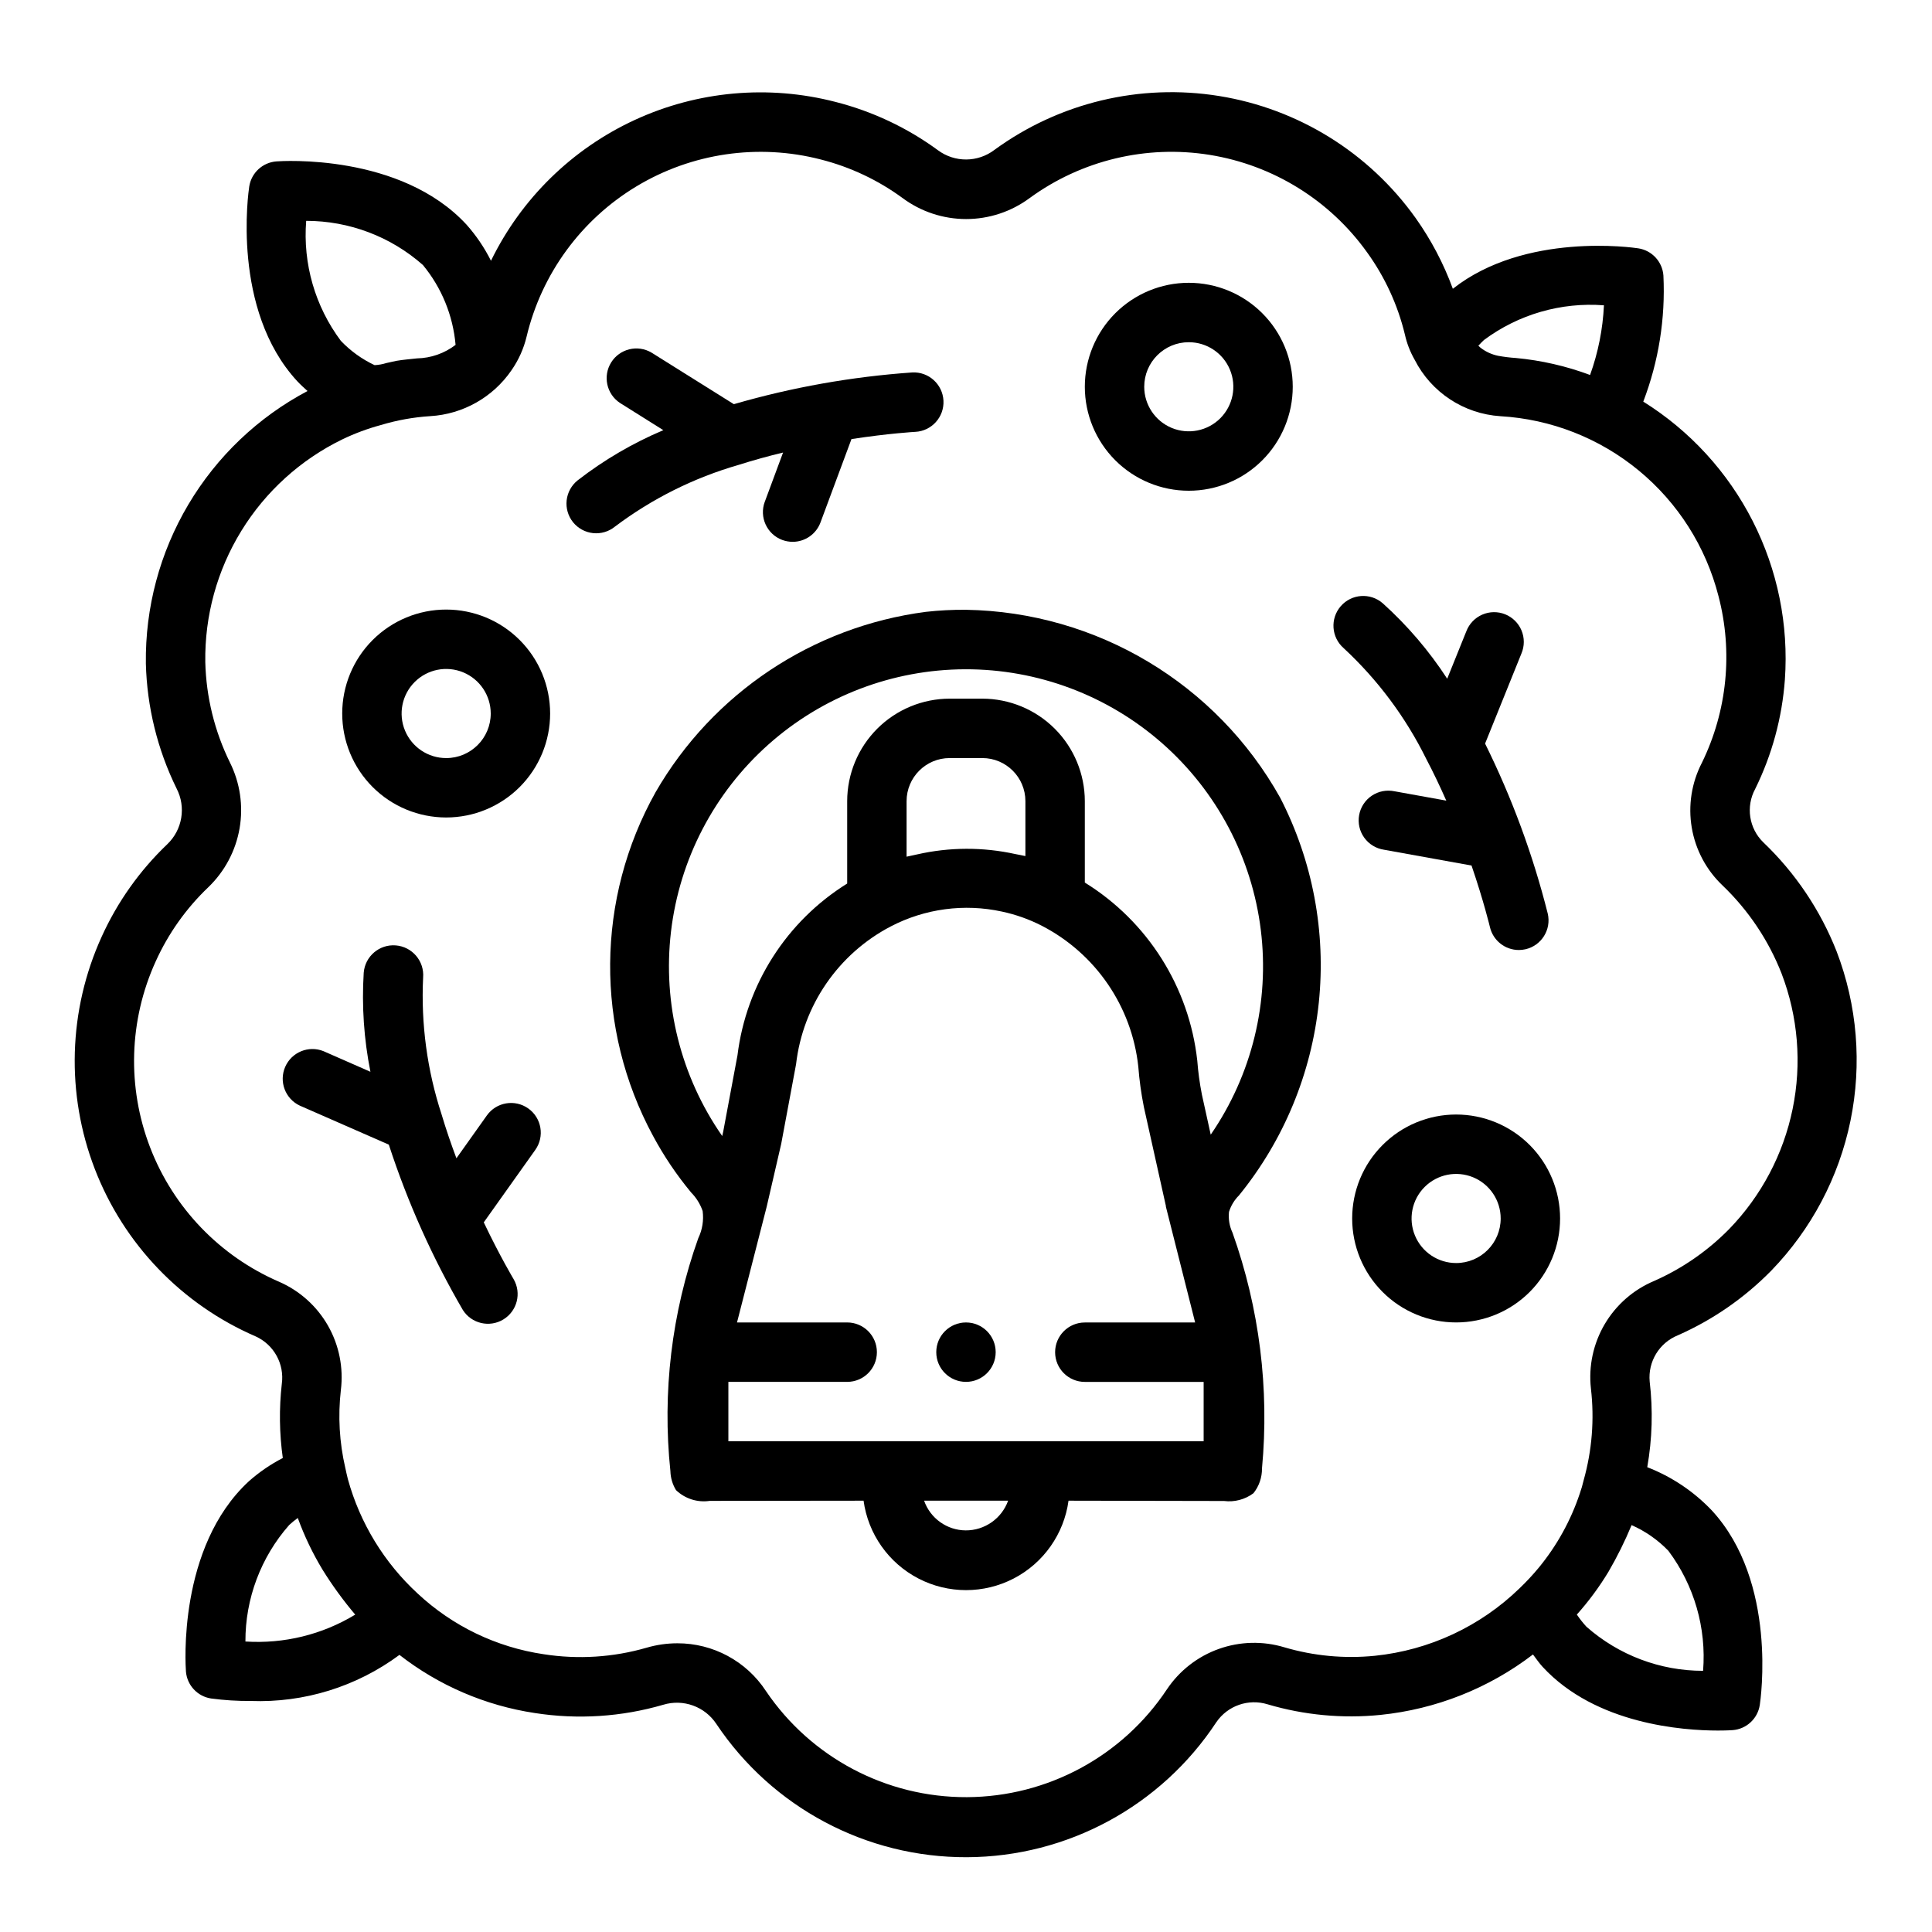
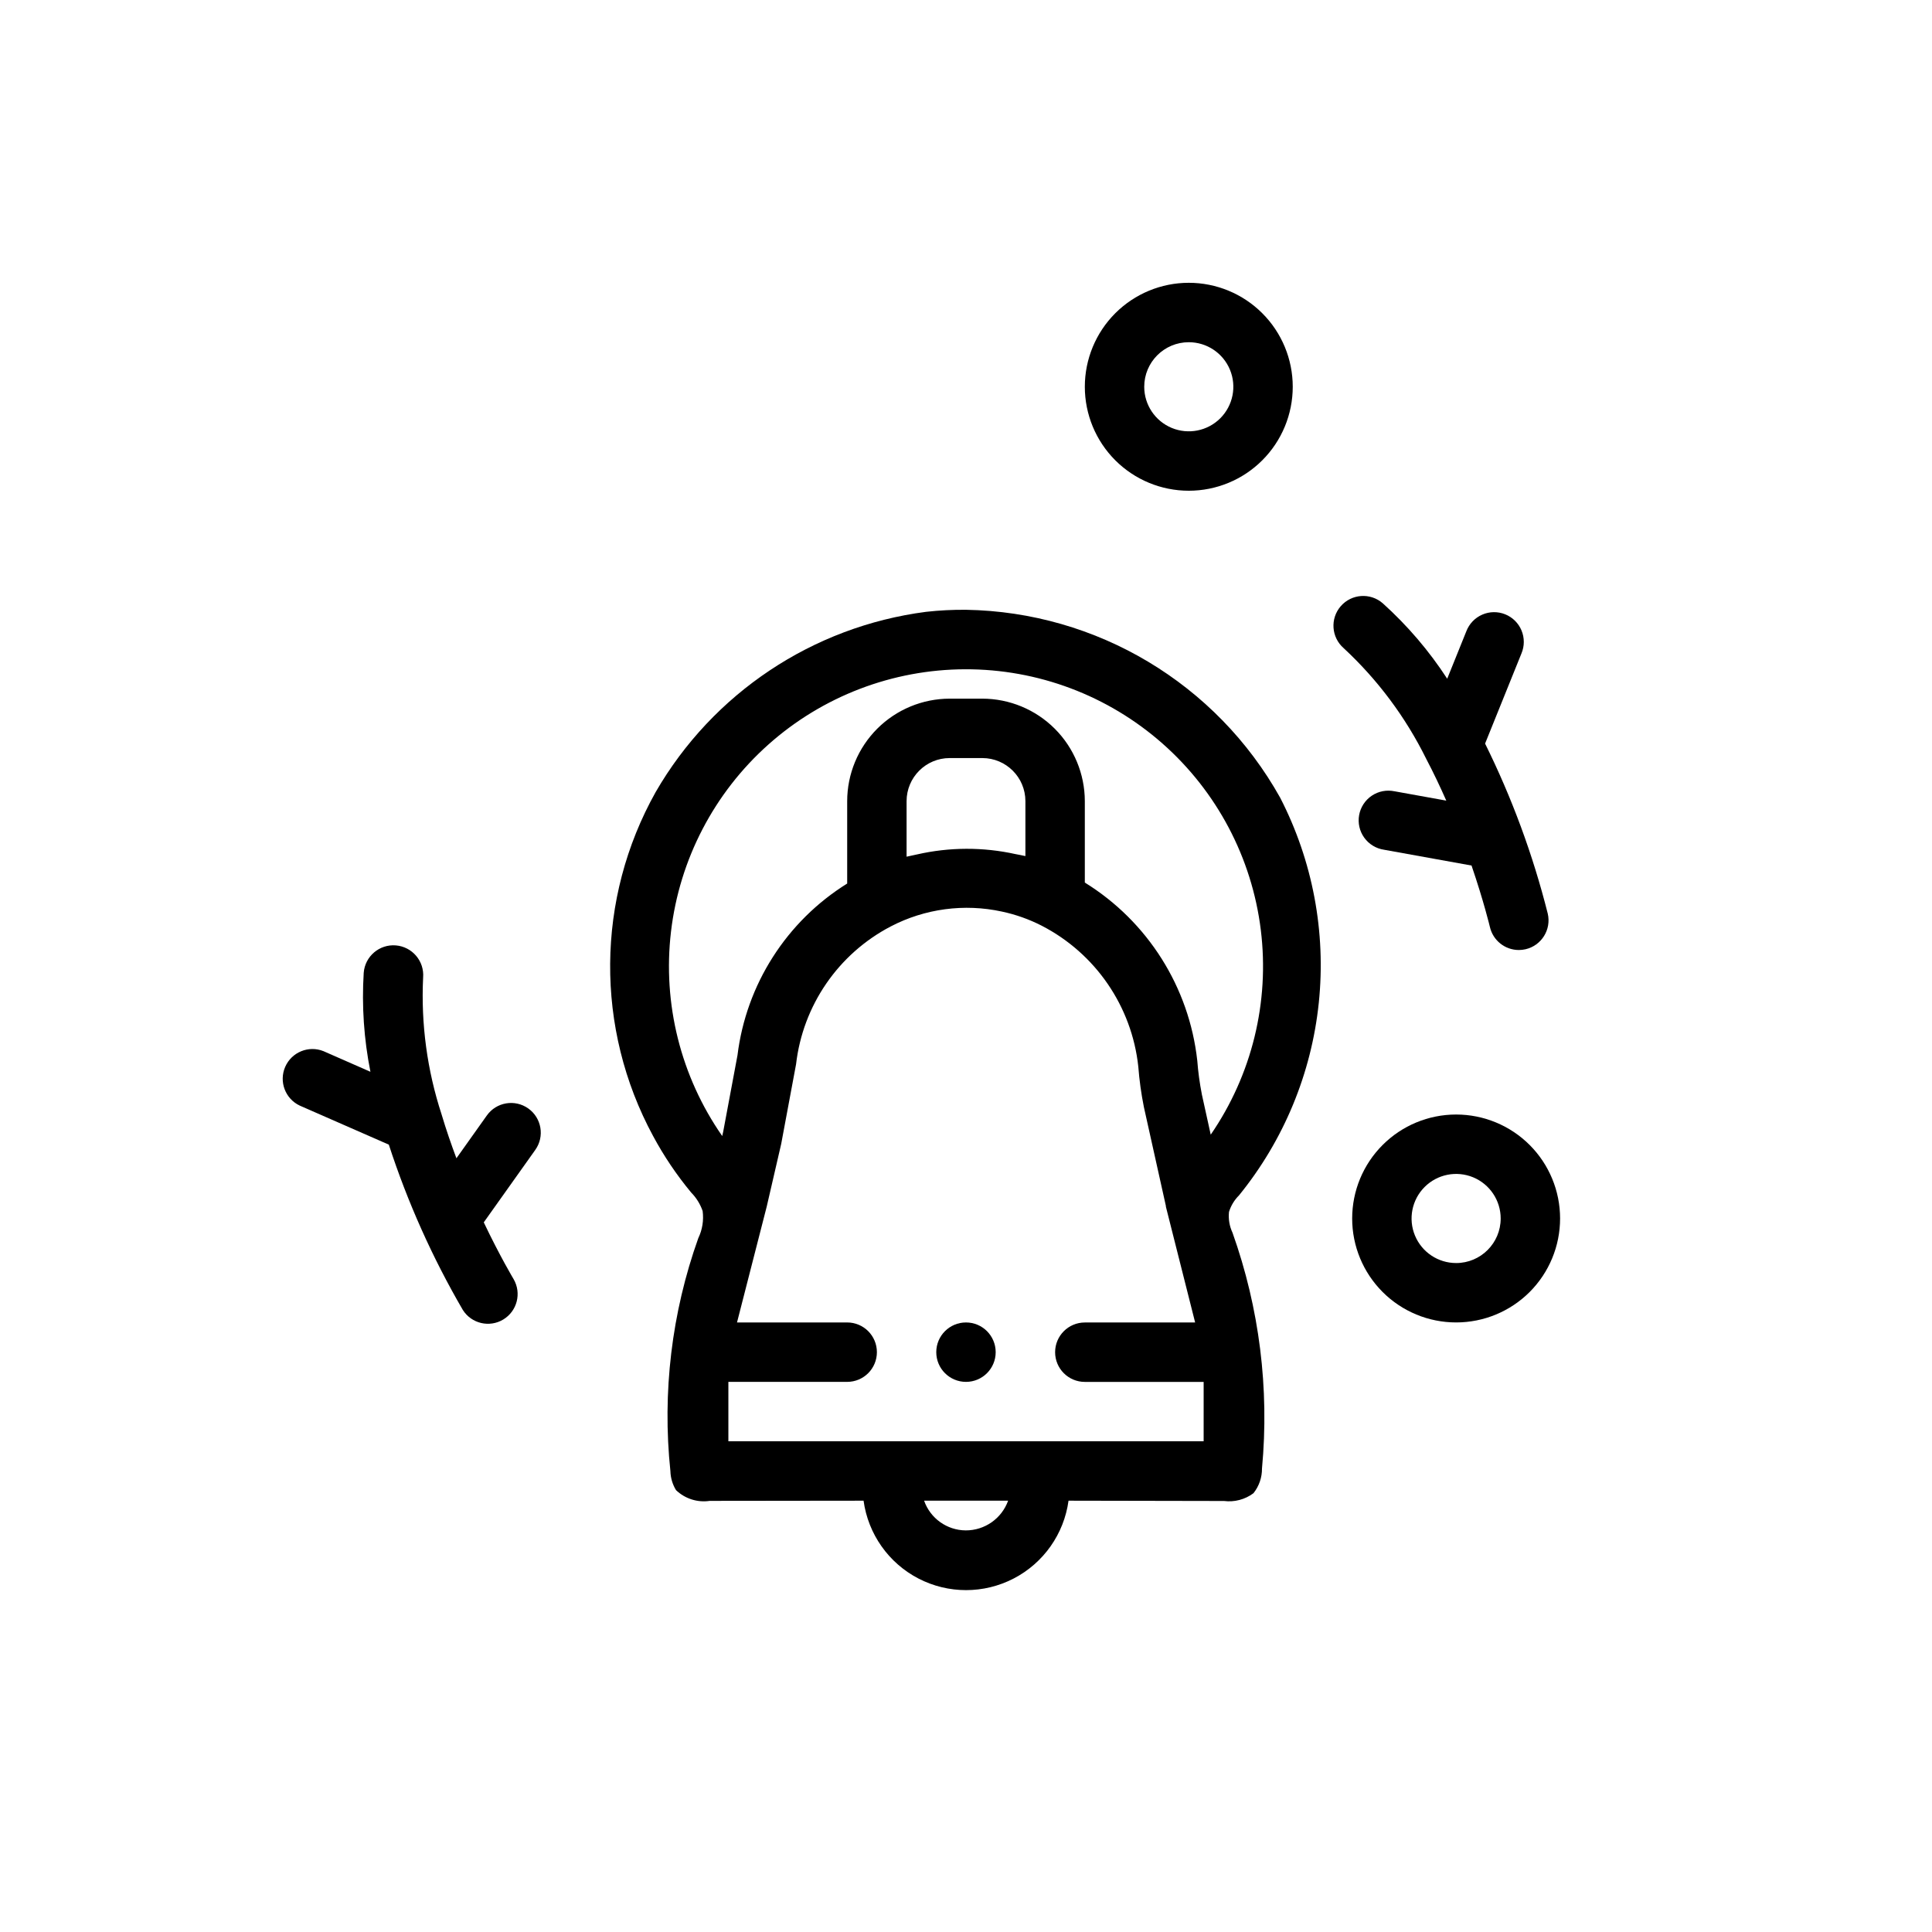
<svg xmlns="http://www.w3.org/2000/svg" fill="#000000" width="800px" height="800px" version="1.1" viewBox="144 144 512 512">
  <g>
-     <path d="m630.73 396.15c-4.305-10.938-10.938-20.812-19.441-28.93-3.793-3.699-4.672-9.469-2.152-14.129 4.469-9.066 7.141-18.906 7.875-28.984 1.023-14.531-1.93-29.066-8.539-42.047-6.613-12.977-16.633-23.914-28.988-31.629 4.07-10.648 5.891-22.027 5.336-33.418-0.266-3.656-3.027-6.644-6.648-7.203-1.266-0.195-30.039-4.359-49.152 10.715h-0.004c-2.441-6.668-5.762-12.984-9.879-18.773-12.332-17.281-31.062-28.914-52.023-32.305-20.957-3.391-42.402 1.742-59.555 14.254-4.418 3.379-10.539 3.422-15.004 0.102-8.141-5.961-17.348-10.305-27.125-12.793-17.742-4.594-36.523-2.914-53.168 4.758-16.641 7.672-30.121 20.863-38.148 37.336-1.73-3.461-3.91-6.68-6.481-9.574-17.477-18.941-49.027-16.871-50.383-16.758h0.004c-3.656 0.27-6.644 3.027-7.203 6.652-0.203 1.324-4.785 32.613 12.707 51.578 0.852 0.914 1.793 1.77 2.738 2.621-13.098 6.93-24.027 17.34-31.586 30.086-7.559 12.746-11.453 27.328-11.254 42.145 0.293 11.492 3.07 22.785 8.141 33.105 2.551 4.922 1.547 10.938-2.465 14.766-7.324 6.988-13.234 15.324-17.406 24.547-8.832 19.43-9.484 41.594-1.805 61.512 7.68 19.914 23.047 35.906 42.637 44.375 4.844 2.199 7.66 7.324 6.922 12.594-0.738 6.531-0.648 13.125 0.266 19.633-3.242 1.672-6.266 3.742-8.996 6.164-18.949 17.492-16.773 49.043-16.672 50.383l-0.004-0.004c0.281 3.66 3.051 6.641 6.676 7.188 3.484 0.461 6.992 0.68 10.504 0.656 14.141 0.52 28.039-3.785 39.406-12.211 10.434 8.129 22.785 13.434 35.863 15.406 11.367 1.773 22.988 1.027 34.031-2.188 5.309-1.617 11.043 0.457 14.094 5.09 14.812 22.152 39.734 35.406 66.379 35.309 26.648-0.098 51.473-13.539 66.121-35.793 3.004-4.379 8.508-6.293 13.578-4.727 9.695 2.867 19.855 3.82 29.914 2.805 14.695-1.496 28.688-7.039 40.414-16.012 0.836 1.109 1.629 2.273 2.566 3.289 14.082 15.258 37.289 16.871 46.445 16.871 2.227 0 3.621-0.094 3.883-0.109 3.66-0.266 6.652-3.027 7.211-6.652 0.203-1.332 4.777-32.629-12.715-51.578-4.789-5.031-10.629-8.945-17.105-11.453 1.32-7.492 1.539-15.137 0.645-22.688-0.496-5.297 2.547-10.289 7.481-12.273 9.242-4.082 17.629-9.887 24.711-17.098 10.652-10.984 17.949-24.781 21.023-39.773 3.074-14.988 1.801-30.543-3.668-44.836zm-93.457-162.05c9.141-6.797 20.43-10.062 31.789-9.191-0.297 6.305-1.535 12.527-3.676 18.465-6.32-2.359-12.926-3.875-19.641-4.5-1.586-0.102-3.164-0.297-4.723-0.582-1.703-0.348-3.305-1.082-4.676-2.152-0.195-0.156-0.379-0.34-0.566-0.512 0.469-0.527 0.973-1.047 1.492-1.527zm-312.13-31.574c11.391 0 22.391 4.16 30.93 11.699 4.965 6.016 7.984 13.398 8.66 21.168-2.945 2.254-6.527 3.508-10.234 3.582-1.836 0.203-3.676 0.348-5.512 0.66-0.867 0.156-1.707 0.418-2.566 0.566-1.02 0.32-2.078 0.512-3.148 0.566-3.352-1.574-6.383-3.758-8.941-6.438-6.828-9.133-10.094-20.438-9.188-31.805zm-16.105 376.49c-0.039-11.363 4.09-22.348 11.602-30.875 0.723-0.664 1.484-1.285 2.277-1.863 1.738 4.773 3.934 9.371 6.566 13.719 2.59 4.172 5.484 8.148 8.656 11.895-8.742 5.301-18.898 7.789-29.102 7.125zm377.11-24.027v0.004c6.828 9.129 10.094 20.43 9.188 31.793-11.387 0.004-22.379-4.152-30.914-11.688-0.926-1.012-1.777-2.086-2.543-3.223 3.141-3.512 5.945-7.309 8.383-11.344 2.316-3.977 4.363-8.105 6.125-12.359 3.668 1.613 6.984 3.93 9.762 6.82zm16.074-85.254v0.004c-5.684 5.777-12.41 10.43-19.82 13.711-5.504 2.305-10.113 6.328-13.141 11.469-3.023 5.141-4.309 11.121-3.652 17.051 0.949 8.156 0.293 16.422-1.93 24.324-0.273 1.191-0.617 2.367-1.023 3.519-2.383 7.133-6.051 13.766-10.82 19.578-1.602 1.938-3.312 3.777-5.125 5.512-10.41 10.113-23.926 16.418-38.363 17.898-8.055 0.809-16.195 0.047-23.961-2.242-5.695-1.723-11.793-1.574-17.398 0.426s-10.418 5.75-13.734 10.691c-11.797 17.773-31.68 28.496-53.012 28.59-21.336 0.094-41.309-10.457-53.262-28.125-5.184-7.918-14.02-12.676-23.48-12.652-2.742 0.004-5.465 0.391-8.094 1.156-8.871 2.574-18.199 3.168-27.324 1.742-12.508-1.844-24.156-7.453-33.395-16.082-8.871-8.168-15.277-18.66-18.488-30.285-0.211-0.789-0.645-2.769-0.684-2.992h-0.004c-1.57-6.766-1.973-13.75-1.18-20.648 0.73-5.906-0.465-11.891-3.41-17.062-2.949-5.168-7.488-9.25-12.941-11.629-15.711-6.789-28.035-19.609-34.188-35.578-6.156-15.973-5.629-33.746 1.465-49.324 3.344-7.398 8.086-14.078 13.965-19.68 4.348-4.188 7.242-9.648 8.27-15.598 1.023-5.945 0.125-12.062-2.57-17.465-4.066-8.277-6.289-17.34-6.519-26.559-0.188-12.273 3.125-24.344 9.555-34.801 6.426-10.453 15.703-18.859 26.738-24.234 3.285-1.582 6.711-2.859 10.23-3.809 4.262-1.285 8.652-2.078 13.094-2.359 8.676-0.512 16.633-5.008 21.543-12.18 1.867-2.688 3.219-5.699 3.984-8.879 3.969-16.652 14.469-31.012 29.133-39.844 14.664-8.832 32.266-11.395 48.84-7.113 7.82 1.988 15.184 5.461 21.688 10.234 4.867 3.606 10.766 5.551 16.824 5.551 6.055 0 11.953-1.945 16.82-5.551 13.746-10.035 30.938-14.16 47.738-11.453 16.805 2.707 31.828 12.02 41.727 25.867 4.707 6.531 8.102 13.914 9.992 21.742 0.52 2.344 1.395 4.598 2.59 6.684 4.394 8.648 13.027 14.332 22.711 14.957 13.441 0.785 26.285 5.824 36.672 14.391 10.391 8.566 17.789 20.211 21.125 33.258 3.879 14.781 2.324 30.465-4.387 44.191-2.738 5.293-3.684 11.328-2.688 17.203 0.992 5.871 3.871 11.262 8.199 15.355 6.82 6.543 12.141 14.484 15.594 23.277 4.383 11.445 5.402 23.906 2.938 35.91-2.461 12.008-8.305 23.059-16.84 31.855z" />
    <path d="m459.04 274.05c7.309 0 14.316-2.902 19.48-8.07 5.168-5.168 8.07-12.176 8.07-19.484 0-7.305-2.902-14.312-8.07-19.48-5.164-5.168-12.172-8.07-19.48-8.07-7.309 0-14.316 2.902-19.484 8.07-5.164 5.168-8.066 12.176-8.066 19.48 0 7.309 2.902 14.316 8.066 19.484 5.168 5.168 12.176 8.07 19.484 8.07zm0-39.359c4.777 0 9.082 2.875 10.91 7.289 1.828 4.41 0.816 9.488-2.562 12.867-3.375 3.375-8.453 4.387-12.867 2.559-4.41-1.828-7.289-6.133-7.289-10.91 0-6.519 5.285-11.805 11.809-11.805z" />
-     <path d="m262.24 305.54c-7.309 0-14.316 2.902-19.484 8.07-5.164 5.164-8.066 12.172-8.066 19.48 0 7.309 2.902 14.316 8.066 19.484 5.168 5.164 12.176 8.066 19.484 8.066 7.309 0 14.316-2.902 19.48-8.066 5.168-5.168 8.07-12.176 8.07-19.484 0-7.309-2.902-14.316-8.07-19.48-5.164-5.168-12.172-8.07-19.48-8.07zm0 39.359c-4.777 0-9.082-2.879-10.91-7.289-1.828-4.414-0.816-9.492 2.559-12.867 3.379-3.379 8.457-4.391 12.871-2.562 4.41 1.828 7.289 6.133 7.289 10.91 0 6.523-5.289 11.809-11.809 11.809z" />
    <path d="m529.89 439.36c-7.309 0-14.316 2.902-19.48 8.07-5.168 5.164-8.07 12.172-8.07 19.48s2.902 14.316 8.07 19.484c5.164 5.164 12.172 8.066 19.48 8.066 7.309 0 14.316-2.902 19.484-8.066 5.164-5.168 8.066-12.176 8.066-19.484s-2.902-14.316-8.066-19.48c-5.168-5.168-12.176-8.07-19.484-8.07zm0 39.359c-4.777 0-9.082-2.875-10.91-7.289-1.828-4.414-0.816-9.492 2.562-12.867 3.375-3.379 8.453-4.387 12.867-2.562 4.41 1.828 7.289 6.137 7.289 10.91 0 6.523-5.285 11.809-11.809 11.809z" />
    <path d="m400 305.6c-3.543-0.031-7.086 0.148-10.605 0.543-30.012 3.898-56.496 21.555-71.637 47.758-15.832 28.246-16.098 62.633-0.699 91.121 2.859 5.328 6.246 10.355 10.109 15.012 1.367 1.383 2.402 3.059 3.039 4.894 0.324 2.461-0.074 4.961-1.152 7.195-7.059 19.77-9.582 40.871-7.391 61.75 0.047 1.777 0.559 3.512 1.488 5.027 2.379 2.281 5.684 3.332 8.941 2.844l40.762-0.047c1.207 8.828 6.629 16.523 14.539 20.625 7.914 4.102 17.324 4.102 25.238 0 7.91-4.102 13.336-11.797 14.539-20.625l41.211 0.078c2.769 0.352 5.566-0.391 7.801-2.062 1.484-1.863 2.281-4.176 2.258-6.559 1.98-21.148-0.688-42.477-7.816-62.488-0.805-1.715-1.129-3.621-0.926-5.508 0.512-1.645 1.414-3.141 2.637-4.356 11.867-14.605 19.219-32.352 21.16-51.07s-1.617-37.598-10.234-54.328c-16.895-30.254-48.617-49.227-83.262-49.805zm-0.082 243.97c-4.965-0.031-9.379-3.184-11.02-7.871h22.262c-1.703 4.738-6.207 7.891-11.242 7.871zm63.059-23.617h-125.95v-15.742h31.488c4.348 0 7.871-3.523 7.871-7.871 0-4.348-3.523-7.875-7.871-7.875h-29.199l7.871-30.699 3.84-16.625 3.938-21.105c1.793-15.586 11.199-29.27 25.105-36.527 9.051-4.711 19.465-6.102 29.434-3.934 3.664 0.777 7.207 2.035 10.539 3.738 14.273 7.352 23.895 21.379 25.617 37.336 0.277 3.602 0.77 7.184 1.48 10.723l5.832 26.215v0.188l7.754 30.699h-29.234c-4.348 0-7.875 3.527-7.875 7.875s3.527 7.871 7.875 7.871h31.488zm-78.723-154.92v-14.723c0.004-6.301 5.113-11.41 11.414-11.414h8.66c6.301 0.004 11.41 5.113 11.414 11.414v14.562c-0.551-0.148-2.312-0.457-2.629-0.527-8.594-1.898-17.5-1.871-26.078 0.086-0.547 0.145-2.41 0.496-2.781 0.602zm80.602 73.668-2.363-10.723 0.004-0.004c-0.578-2.941-0.98-5.914-1.207-8.902-2.152-19.473-13.141-36.875-29.801-47.184v-21.578c-0.012-7.199-2.875-14.102-7.965-19.195-5.094-5.09-11.996-7.953-19.195-7.965h-8.66c-7.199 0.012-14.102 2.875-19.195 7.965-5.09 5.094-7.953 11.996-7.961 19.195v21.836c-16.07 10.004-26.758 26.738-29.074 45.523l-3.793 20.285-0.25 1.102v0.004c-10.996-15.797-15.828-35.07-13.574-54.184 2.25-19.113 11.426-36.742 25.789-49.551 14.363-12.809 32.926-19.91 52.168-19.961 19.246-0.055 37.844 6.941 52.281 19.672 14.438 12.727 23.711 30.301 26.066 49.402 2.359 19.098-2.363 38.402-13.27 54.258z" />
    <path d="m521.96 345.1c1.953 3.707 3.715 7.438 5.32 11.074l-13.699-2.473v0.004c-2.082-0.445-4.258-0.031-6.031 1.156-1.77 1.188-2.984 3.039-3.363 5.137-0.383 2.102 0.105 4.262 1.348 5.992 1.246 1.734 3.137 2.887 5.246 3.199l23.191 4.188c3.258 9.516 4.84 16.176 4.871 16.297 0.828 3.559 3.996 6.082 7.652 6.09 0.605 0 1.207-0.07 1.797-0.203 4.231-0.988 6.863-5.215 5.879-9.445-3.922-15.566-9.488-30.672-16.609-45.059l9.645-23.902c0.816-1.941 0.82-4.133 0.008-6.082-0.809-1.945-2.367-3.484-4.324-4.273s-4.148-0.758-6.082 0.086c-1.934 0.84-3.449 2.422-4.207 4.391l-5.078 12.594c-4.797-7.383-10.543-14.109-17.09-20-3.285-2.859-8.266-2.508-11.121 0.777-2.856 3.285-2.508 8.266 0.777 11.125 9.016 8.363 16.426 18.301 21.871 29.328z" />
-     <path d="m339.71 267.21c4-1.266 7.973-2.363 11.809-3.281l-4.84 13.043-0.004-0.004c-1.516 4.074 0.559 8.609 4.629 10.125 0.883 0.324 1.812 0.492 2.75 0.496 3.293 0 6.238-2.047 7.383-5.133l8.211-22.098c9.941-1.52 16.773-1.906 16.902-1.914v0.004c4.348-0.219 7.695-3.918 7.477-8.266-0.219-4.348-3.918-7.699-8.266-7.481-16.016 1.117-31.867 3.938-47.285 8.406l-21.824-13.664c-3.672-2.176-8.414-1.027-10.68 2.59-2.269 3.621-1.238 8.387 2.32 10.746l11.5 7.219c-8.113 3.426-15.742 7.894-22.703 13.293-1.637 1.309-2.688 3.211-2.922 5.293-0.23 2.082 0.379 4.172 1.691 5.805 1.316 1.633 3.227 2.672 5.309 2.891 2.086 0.223 4.172-0.398 5.797-1.723 9.828-7.398 20.926-12.941 32.746-16.348z" />
    <path d="m273.02 439.61-8.062 11.344c-1.395-3.723-2.738-7.613-3.938-11.637l0.004 0.004c-3.828-11.695-5.484-23.988-4.891-36.273 0.352-4.348-2.891-8.156-7.238-8.508-4.348-0.352-8.156 2.891-8.504 7.238-0.547 8.793 0.051 17.617 1.777 26.254l-12.445-5.465c-3.949-1.582-8.438 0.262-10.141 4.16-1.703 3.894 0 8.441 3.844 10.262l23.617 10.352c4.969 15.266 11.547 29.957 19.625 43.832 2.301 3.609 7.062 4.719 10.723 2.496 3.66-2.223 4.871-6.961 2.731-10.668-0.062-0.109-3.59-5.984-7.918-15.066l13.656-19.207c2.516-3.547 1.684-8.461-1.863-10.977-3.547-2.519-8.461-1.684-10.977 1.859z" />
    <path d="m392.12 502.34c0 4.348 3.527 7.871 7.875 7.871s7.871-3.523 7.871-7.871c0-4.348-3.523-7.875-7.871-7.875s-7.875 3.527-7.875 7.875z" />
  </g>
</svg>